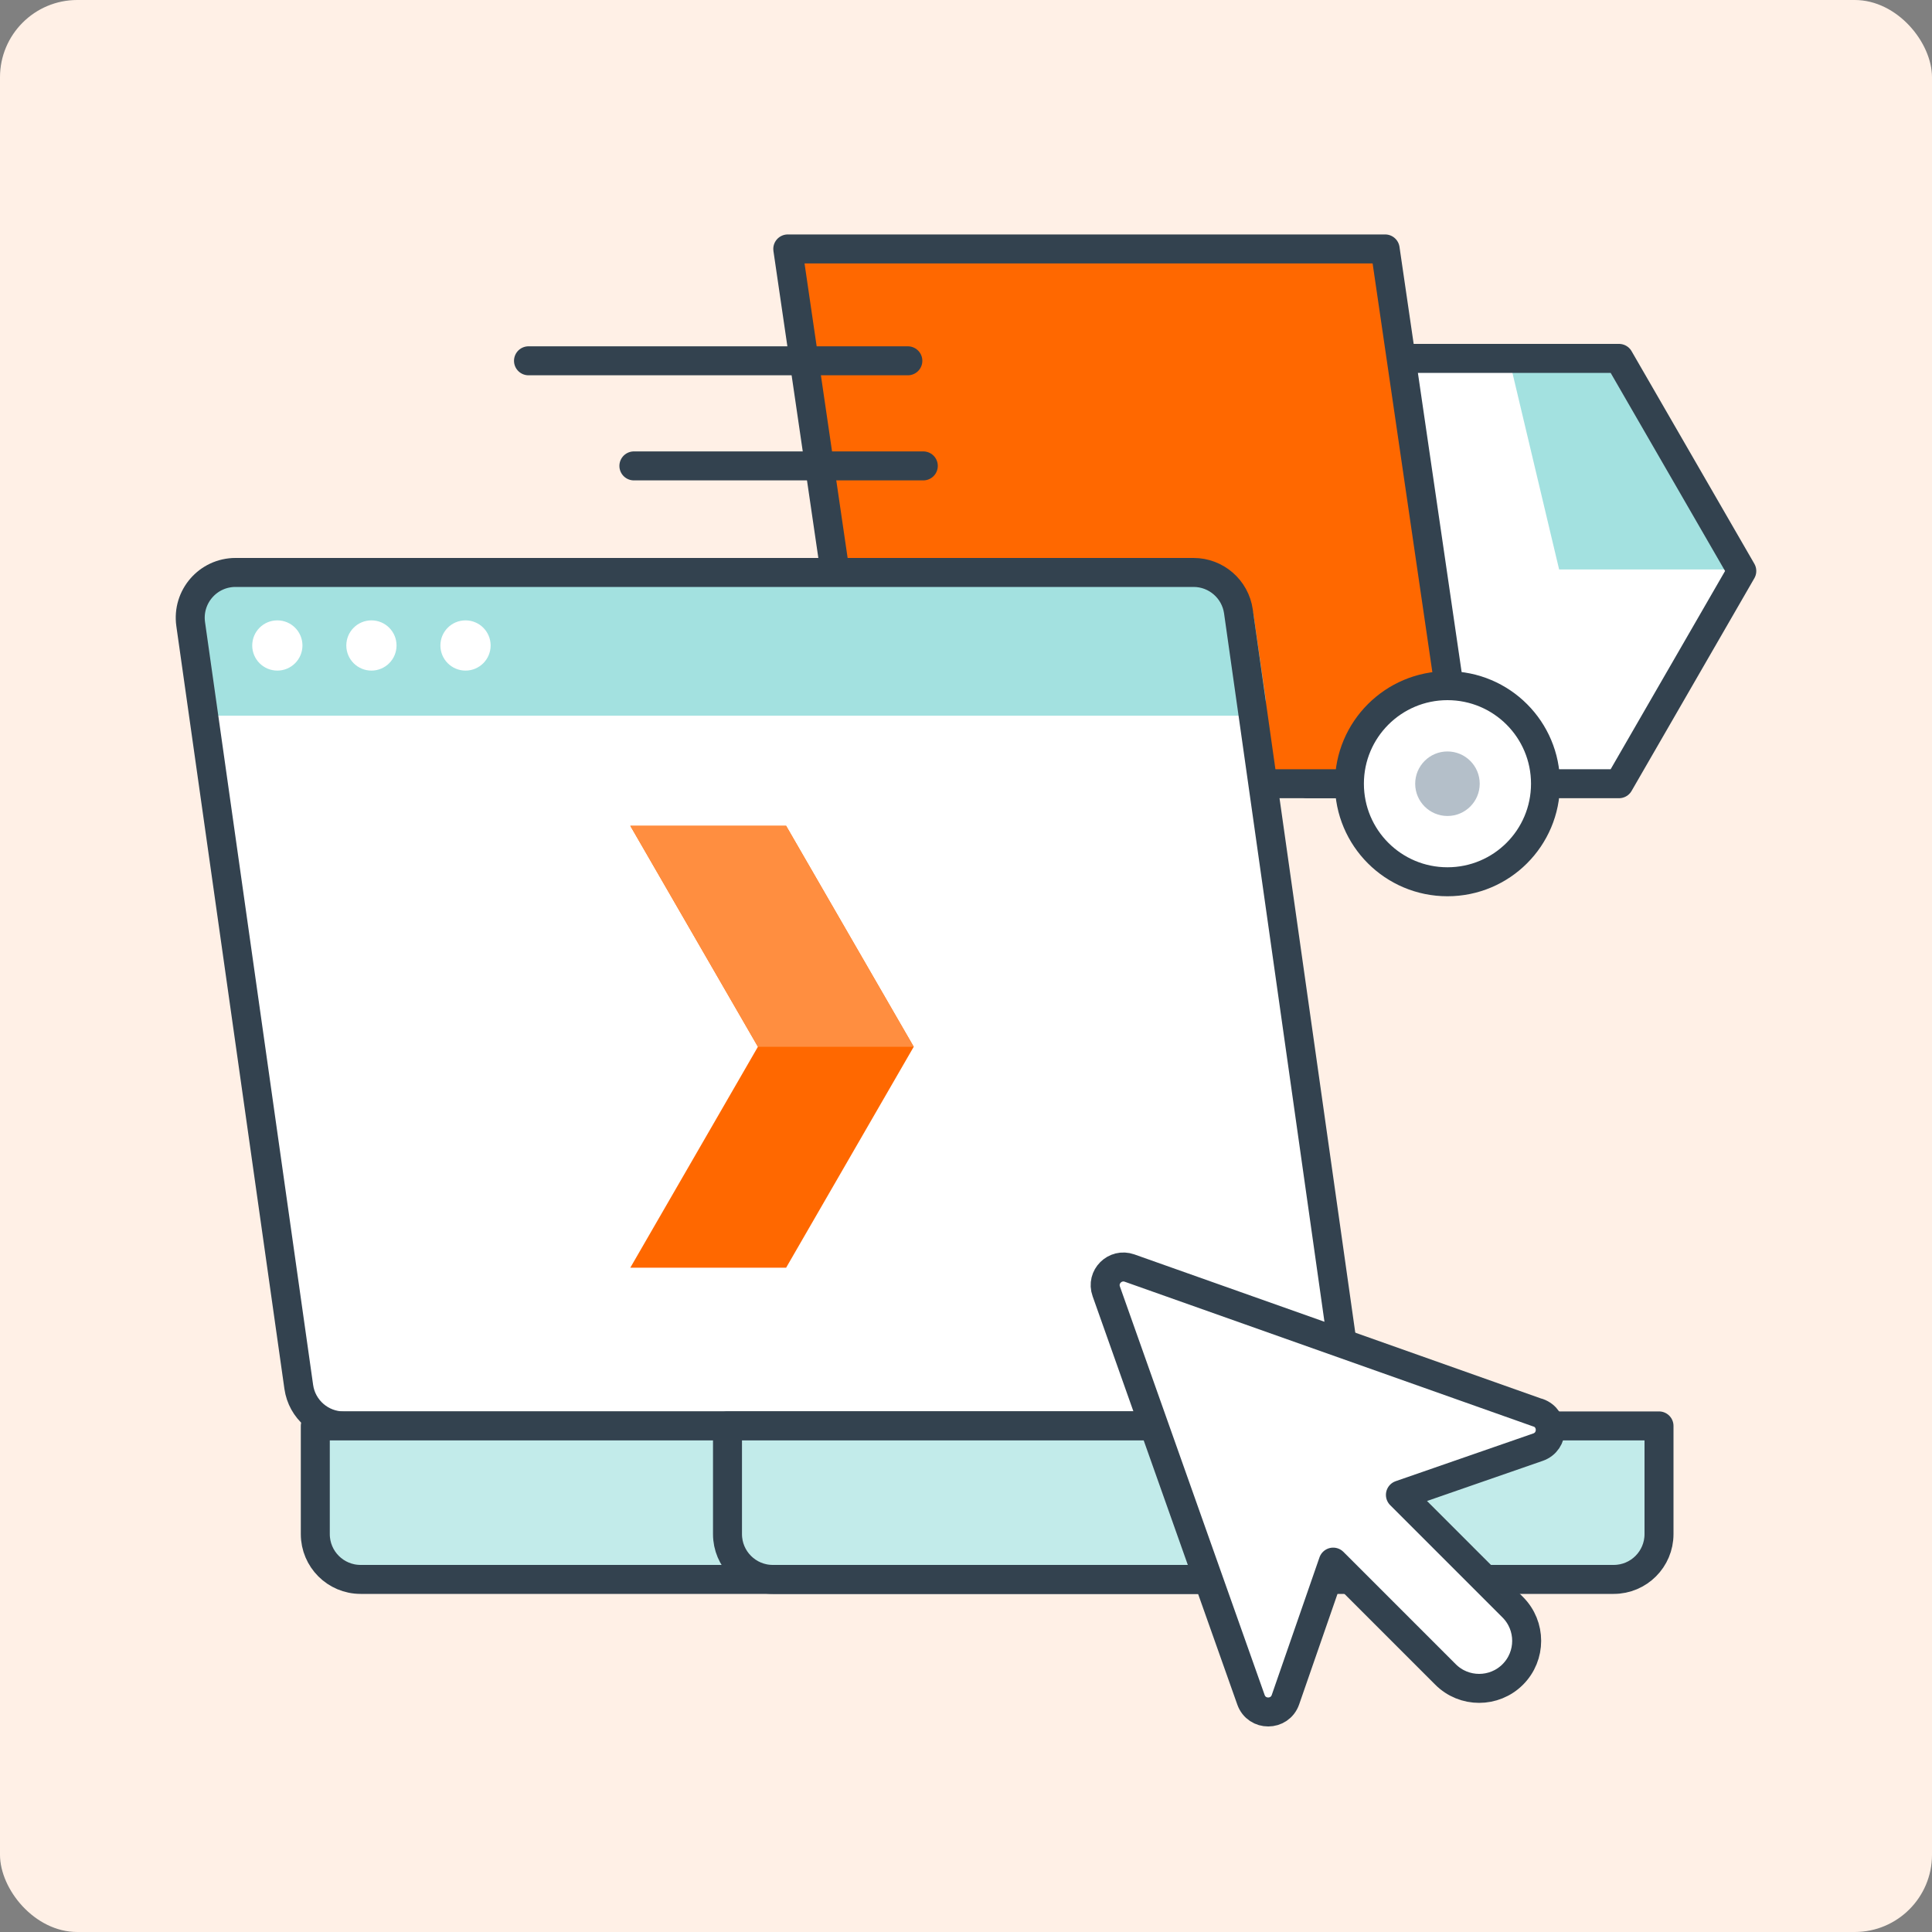
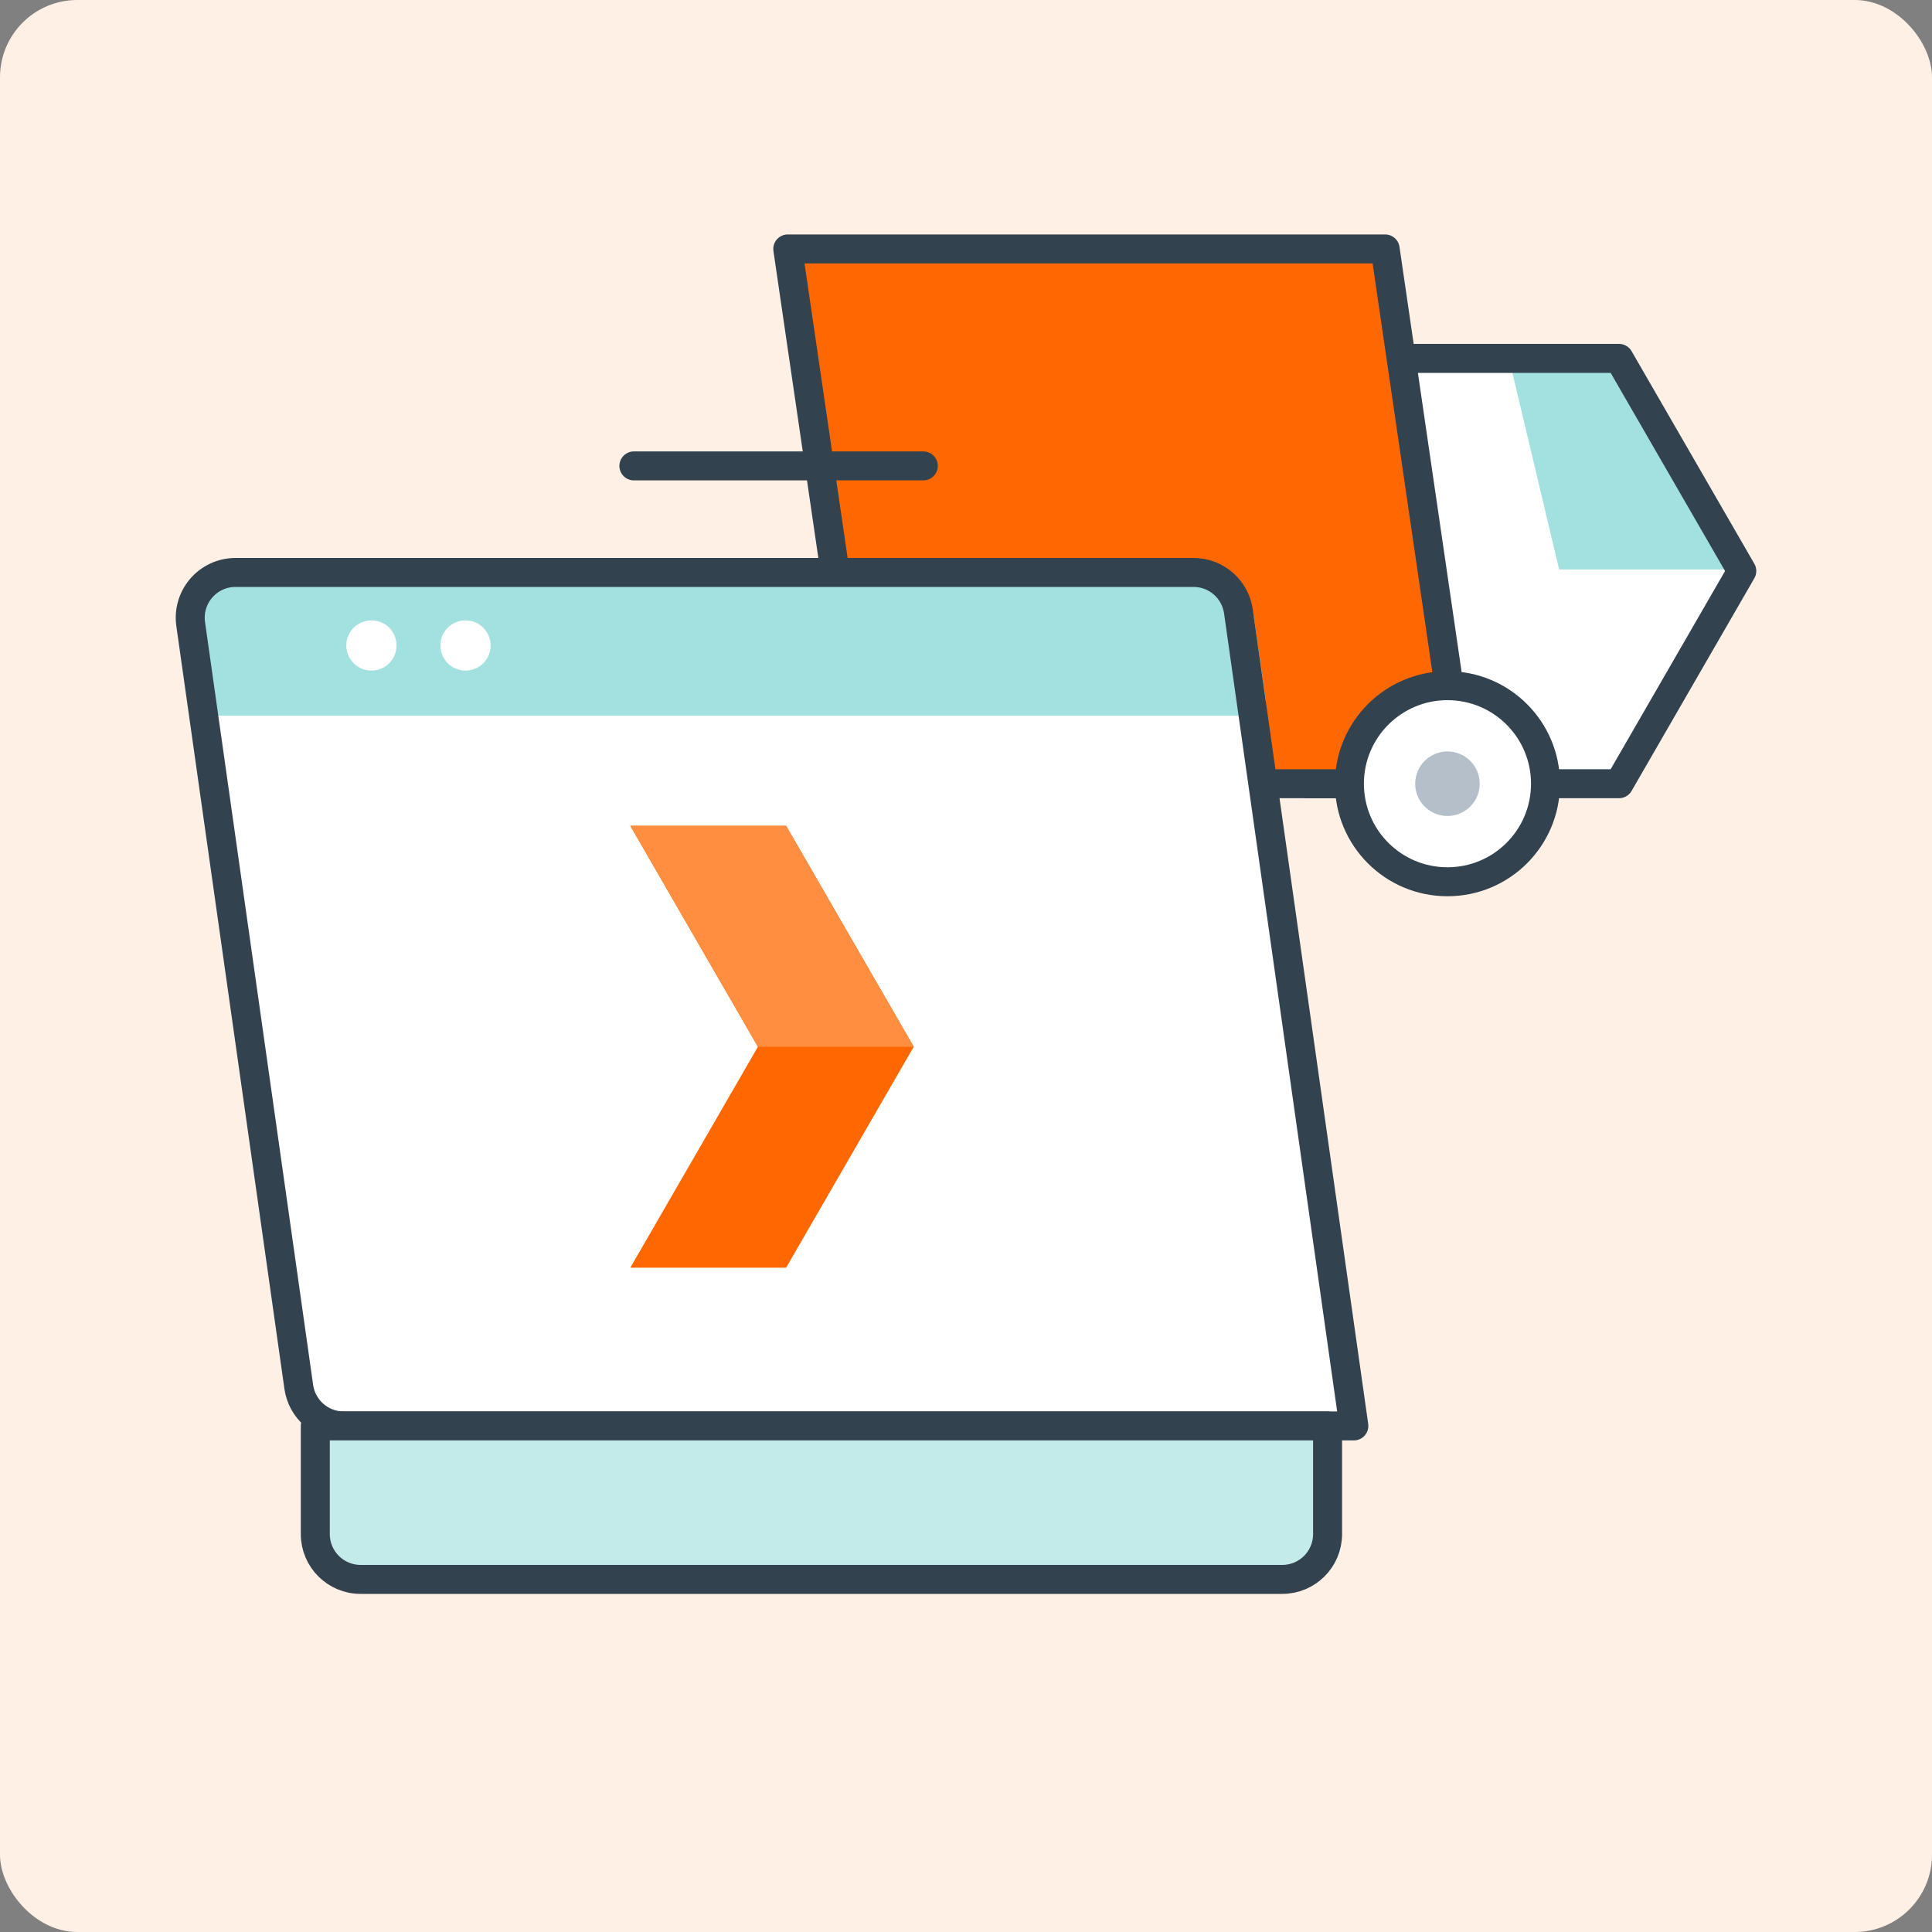
<svg xmlns="http://www.w3.org/2000/svg" id="Main" viewBox="0 0 200 200">
  <rect x="0" y="0" width="200" height="200" fill="#808080" stroke="none" />
  <defs>
    <style>
      .cls-1 {
        fill: #c2ebea;
      }

      .cls-1, .cls-2, .cls-3, .cls-4, .cls-5 {
        stroke-linecap: round;
        stroke-linejoin: round;
        stroke-width: 3px;
      }

      .cls-1, .cls-2, .cls-3, .cls-5 {
        stroke: #33424f;
      }

      .cls-6 {
        fill: #fff0e6;
      }

      .cls-7, .cls-4 {
        fill: #a3e1e0;
      }

      .cls-8, .cls-3 {
        fill: #ff6800;
      }

      .cls-9, .cls-2 {
        fill: #fff;
      }

      .cls-10 {
        fill: #ff8e40;
      }

      .cls-4 {
        stroke: #a3e1e0;
      }

      .cls-5 {
        fill: none;
      }

      .cls-11 {
        fill: #b4bfc9;
      }
    </style>
  </defs>
  <rect class="cls-6" x="0" y="0" width="200" height="200" rx="8" ry="8" transform="translate(200 200) rotate(180)" />
  <g>
    <g>
      <polygon class="cls-9" points="167.6 37.1 135.34 37.1 135.34 81.13 167.6 81.13 180.31 59.11 167.6 37.1" />
      <polygon class="cls-7" points="167.6 37.1 156.21 37.1 161.4 58.95 180.12 58.95 167.6 37.1" />
      <polygon class="cls-5" points="167.6 37.1 135.34 37.1 135.34 81.13 167.6 81.13 180.31 59.11 167.6 37.1" />
      <polygon class="cls-3" points="81.55 25.77 143.39 25.77 151.48 81.13 89.65 81.13 81.55 25.77" />
      <g>
        <path class="cls-2" d="M139.69,81.13c0,5.61,4.54,10.15,10.15,10.15,5.61,0,10.15-4.54,10.15-10.15s-4.54-10.15-10.15-10.15c-5.6,0-10.15,4.54-10.15,10.15Z" />
        <path class="cls-11" d="M146.5,81.13c0,1.85,1.5,3.34,3.34,3.34,1.85,0,3.34-1.5,3.34-3.34,0-1.85-1.5-3.34-3.34-3.34-1.85,0-3.34,1.5-3.34,3.34Z" />
      </g>
      <g>
        <path class="cls-2" d="M98.16,81.13c0,5.61,4.54,10.15,10.15,10.15,5.61,0,10.15-4.54,10.15-10.15,0-5.61-4.54-10.15-10.15-10.15-5.6,0-10.15,4.54-10.15,10.15Z" />
        <path class="cls-11" d="M104.97,81.13c0,1.85,1.5,3.34,3.34,3.34,1.85,0,3.34-1.5,3.34-3.34s-1.5-3.34-3.34-3.34c-1.85,0-3.34,1.5-3.34,3.34Z" />
      </g>
    </g>
    <g>
      <g>
        <g>
          <path class="cls-9" d="M123.56,59.26H24.38c-2.85,0-5.04,2.52-4.64,5.35l11.19,78.97c.33,2.31,2.31,4.03,4.64,4.03h104.58s-11.95-84.32-11.95-84.32c-.33-2.31-2.31-4.03-4.64-4.03Z" />
          <path class="cls-9" d="M123.56,59.26H24.38c-2.85,0-5.04,2.52-4.64,5.35l11.19,78.97c.33,2.31,2.31,4.03,4.64,4.03h104.58s-11.95-84.32-11.95-84.32c-.33-2.31-2.31-4.03-4.64-4.03Z" />
          <path class="cls-4" d="M21.17,72.59h108.37l-1.2-8.34c-.41-2.86-2.86-4.99-5.75-4.99H24.69c-2.99,0-5.26,2.68-4.78,5.63l1.27,7.7Z" />
          <path class="cls-5" d="M123.56,59.26H24.38c-2.85,0-5.04,2.52-4.64,5.35l11.19,78.97c.33,2.31,2.31,4.03,4.64,4.03h104.58s-11.95-84.32-11.95-84.32c-.33-2.31-2.31-4.03-4.64-4.03Z" />
          <g>
-             <circle class="cls-9" cx="28.71" cy="66.82" r="2.6" />
            <circle class="cls-9" cx="38.45" cy="66.82" r="2.6" />
            <circle class="cls-9" cx="48.19" cy="66.82" r="2.6" />
          </g>
        </g>
        <g>
          <path class="cls-1" d="M32.64,147.61h104.79v11.2c0,2.59-2.1,4.69-4.69,4.69H37.33c-2.59,0-4.69-2.1-4.69-4.69v-11.2h0Z" />
-           <path class="cls-1" d="M75.31,147.61h96.43v11.2c0,2.59-2.1,4.69-4.69,4.69h-87.05c-2.59,0-4.69-2.1-4.69-4.69v-11.2h0Z" />
        </g>
      </g>
      <g>
        <polygon class="cls-8" points="81.38 85.49 65.25 85.49 78.46 108.36 65.25 131.23 81.38 131.23 94.59 108.36 81.38 85.49" />
        <polygon class="cls-10" points="94.59 108.36 81.38 85.49 65.25 85.49 78.46 108.36 94.59 108.36" />
      </g>
    </g>
-     <path class="cls-2" d="M159.21,146.25l-42.28-14.98c-1.5-.53-2.95.91-2.41,2.41l14.98,42.28c.6,1.69,2.98,1.68,3.57-.01l4.94-14.24,11.63,11.63c1.92,1.92,5.04,1.92,6.96,0h0c1.92-1.92,1.92-5.04,0-6.96l-11.63-11.63,14.24-4.94c1.69-.59,1.7-2.97.01-3.57Z" />
    <g>
-       <line class="cls-5" x1="54.71" y1="37.35" x2="93.98" y2="37.35" />
      <line class="cls-5" x1="65.62" y1="48.23" x2="95.58" y2="48.23" />
    </g>
  </g>
</svg>